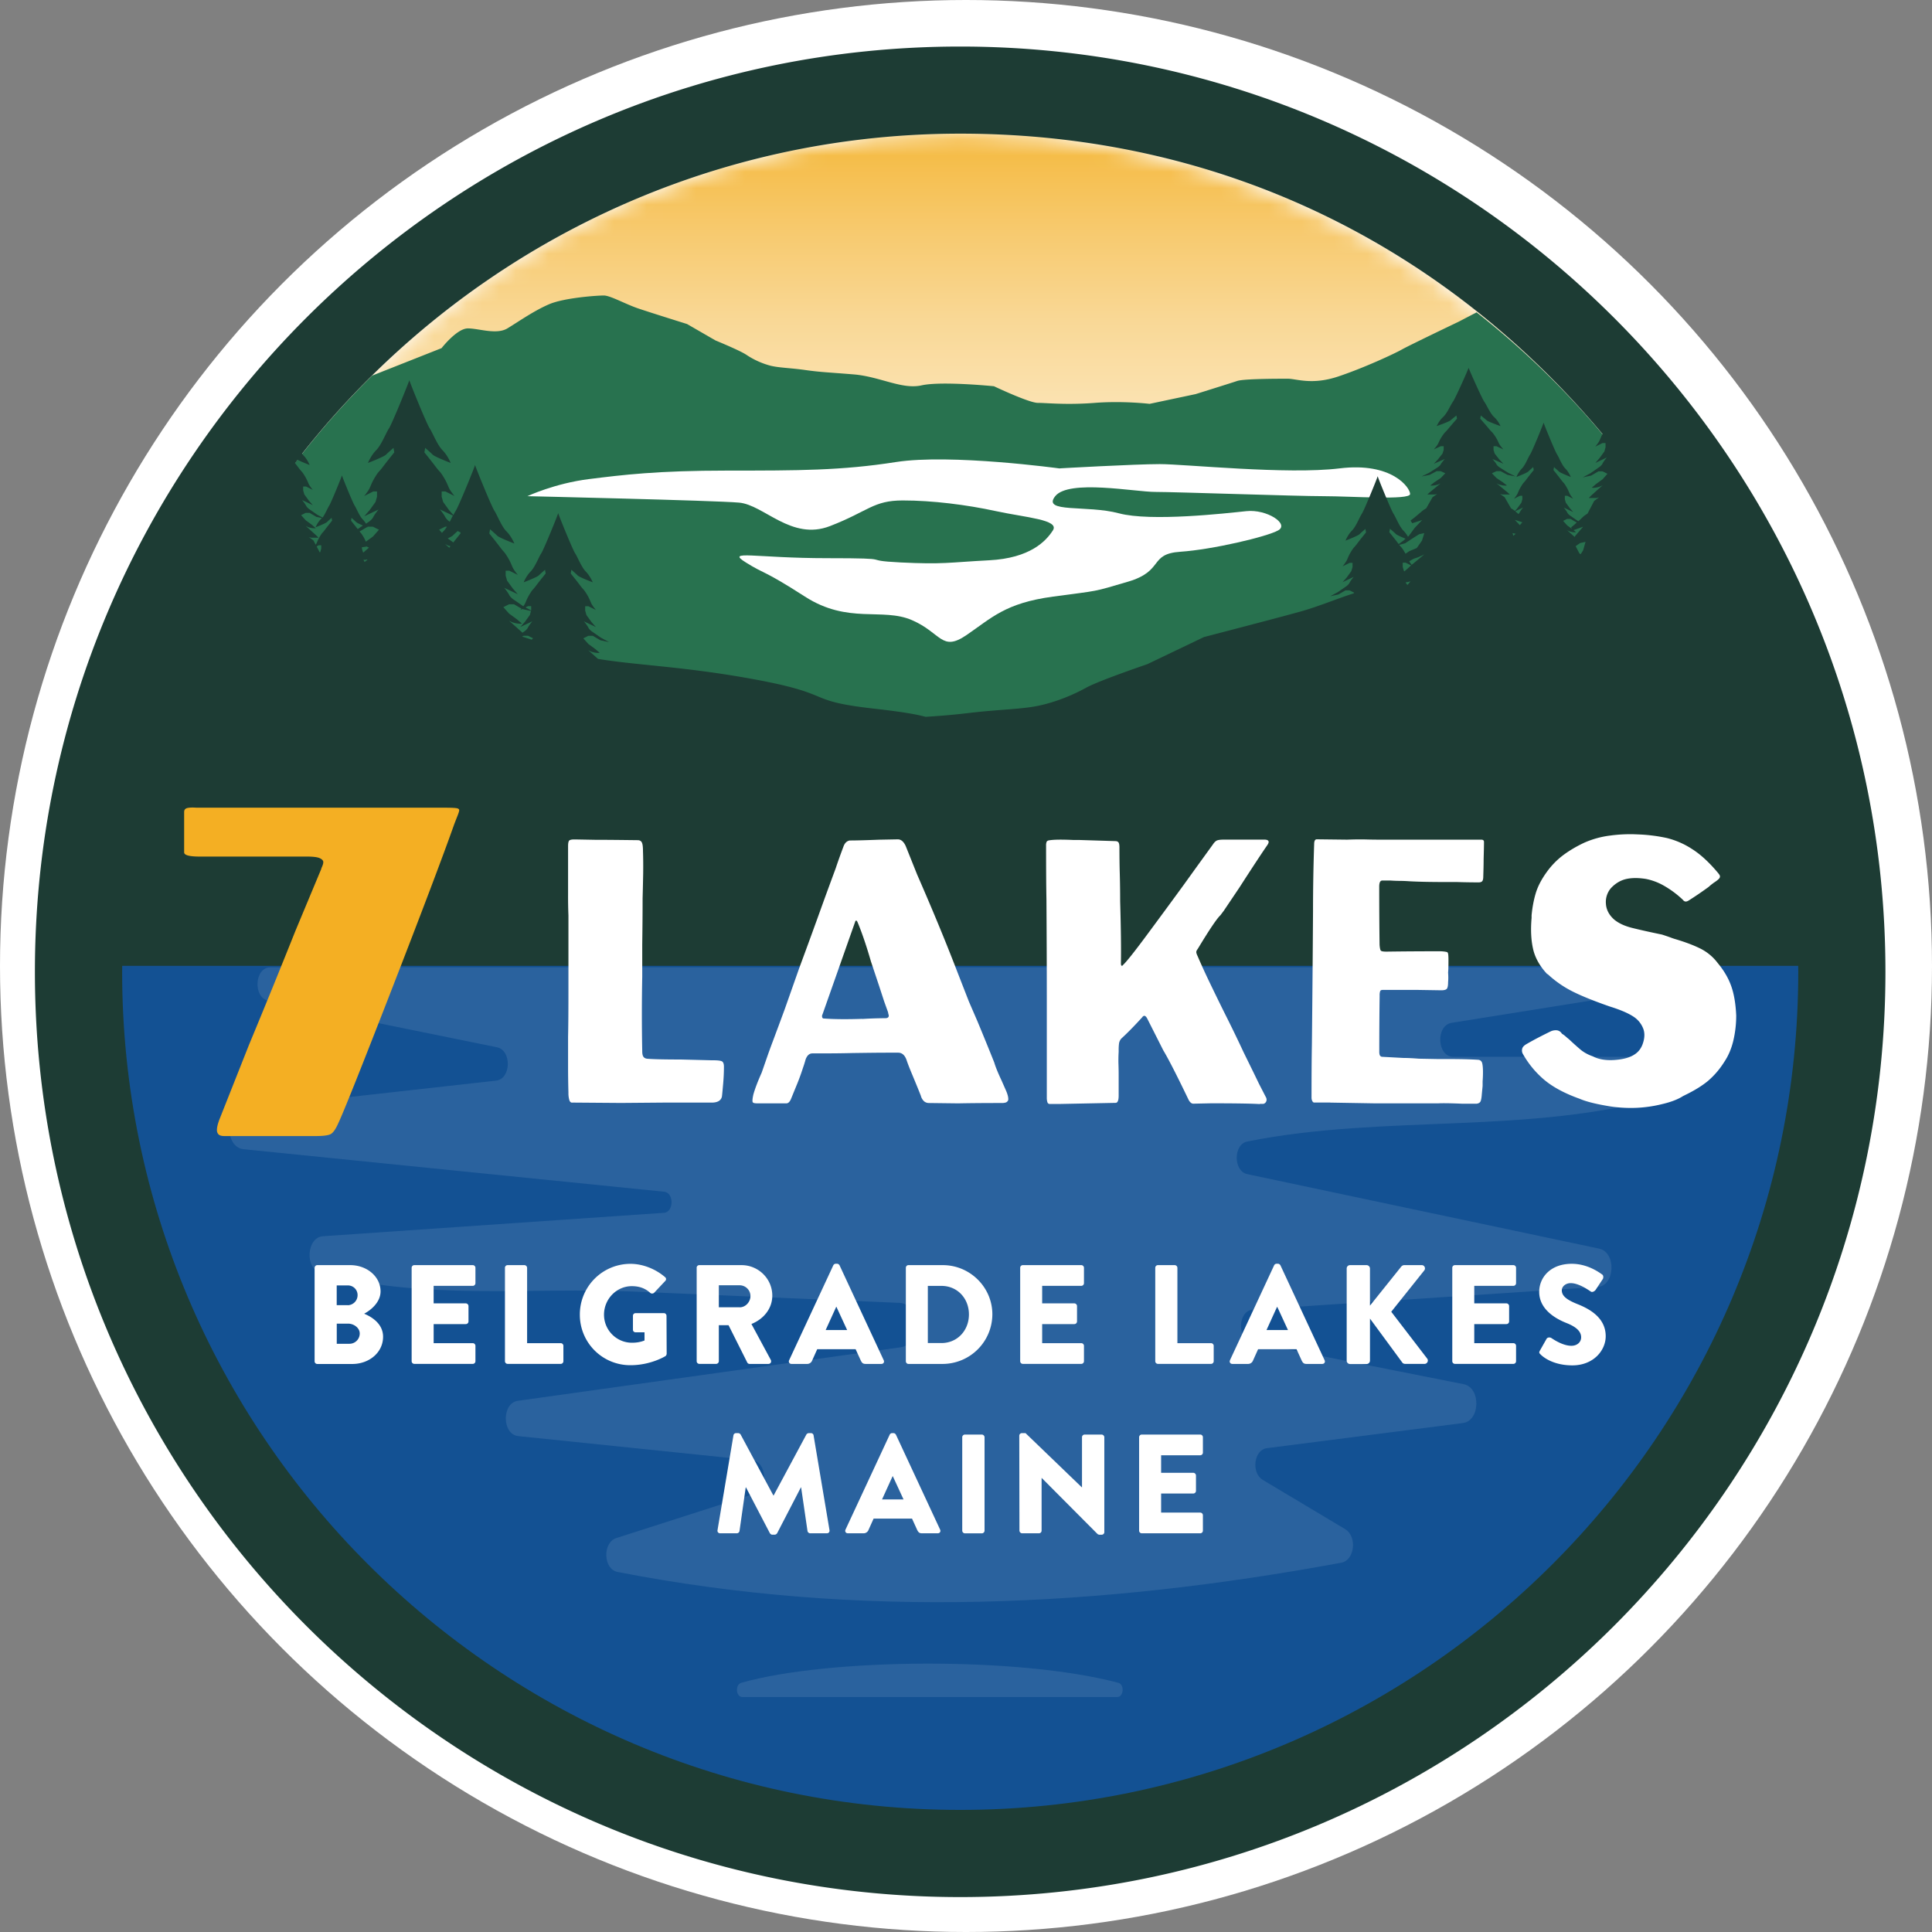
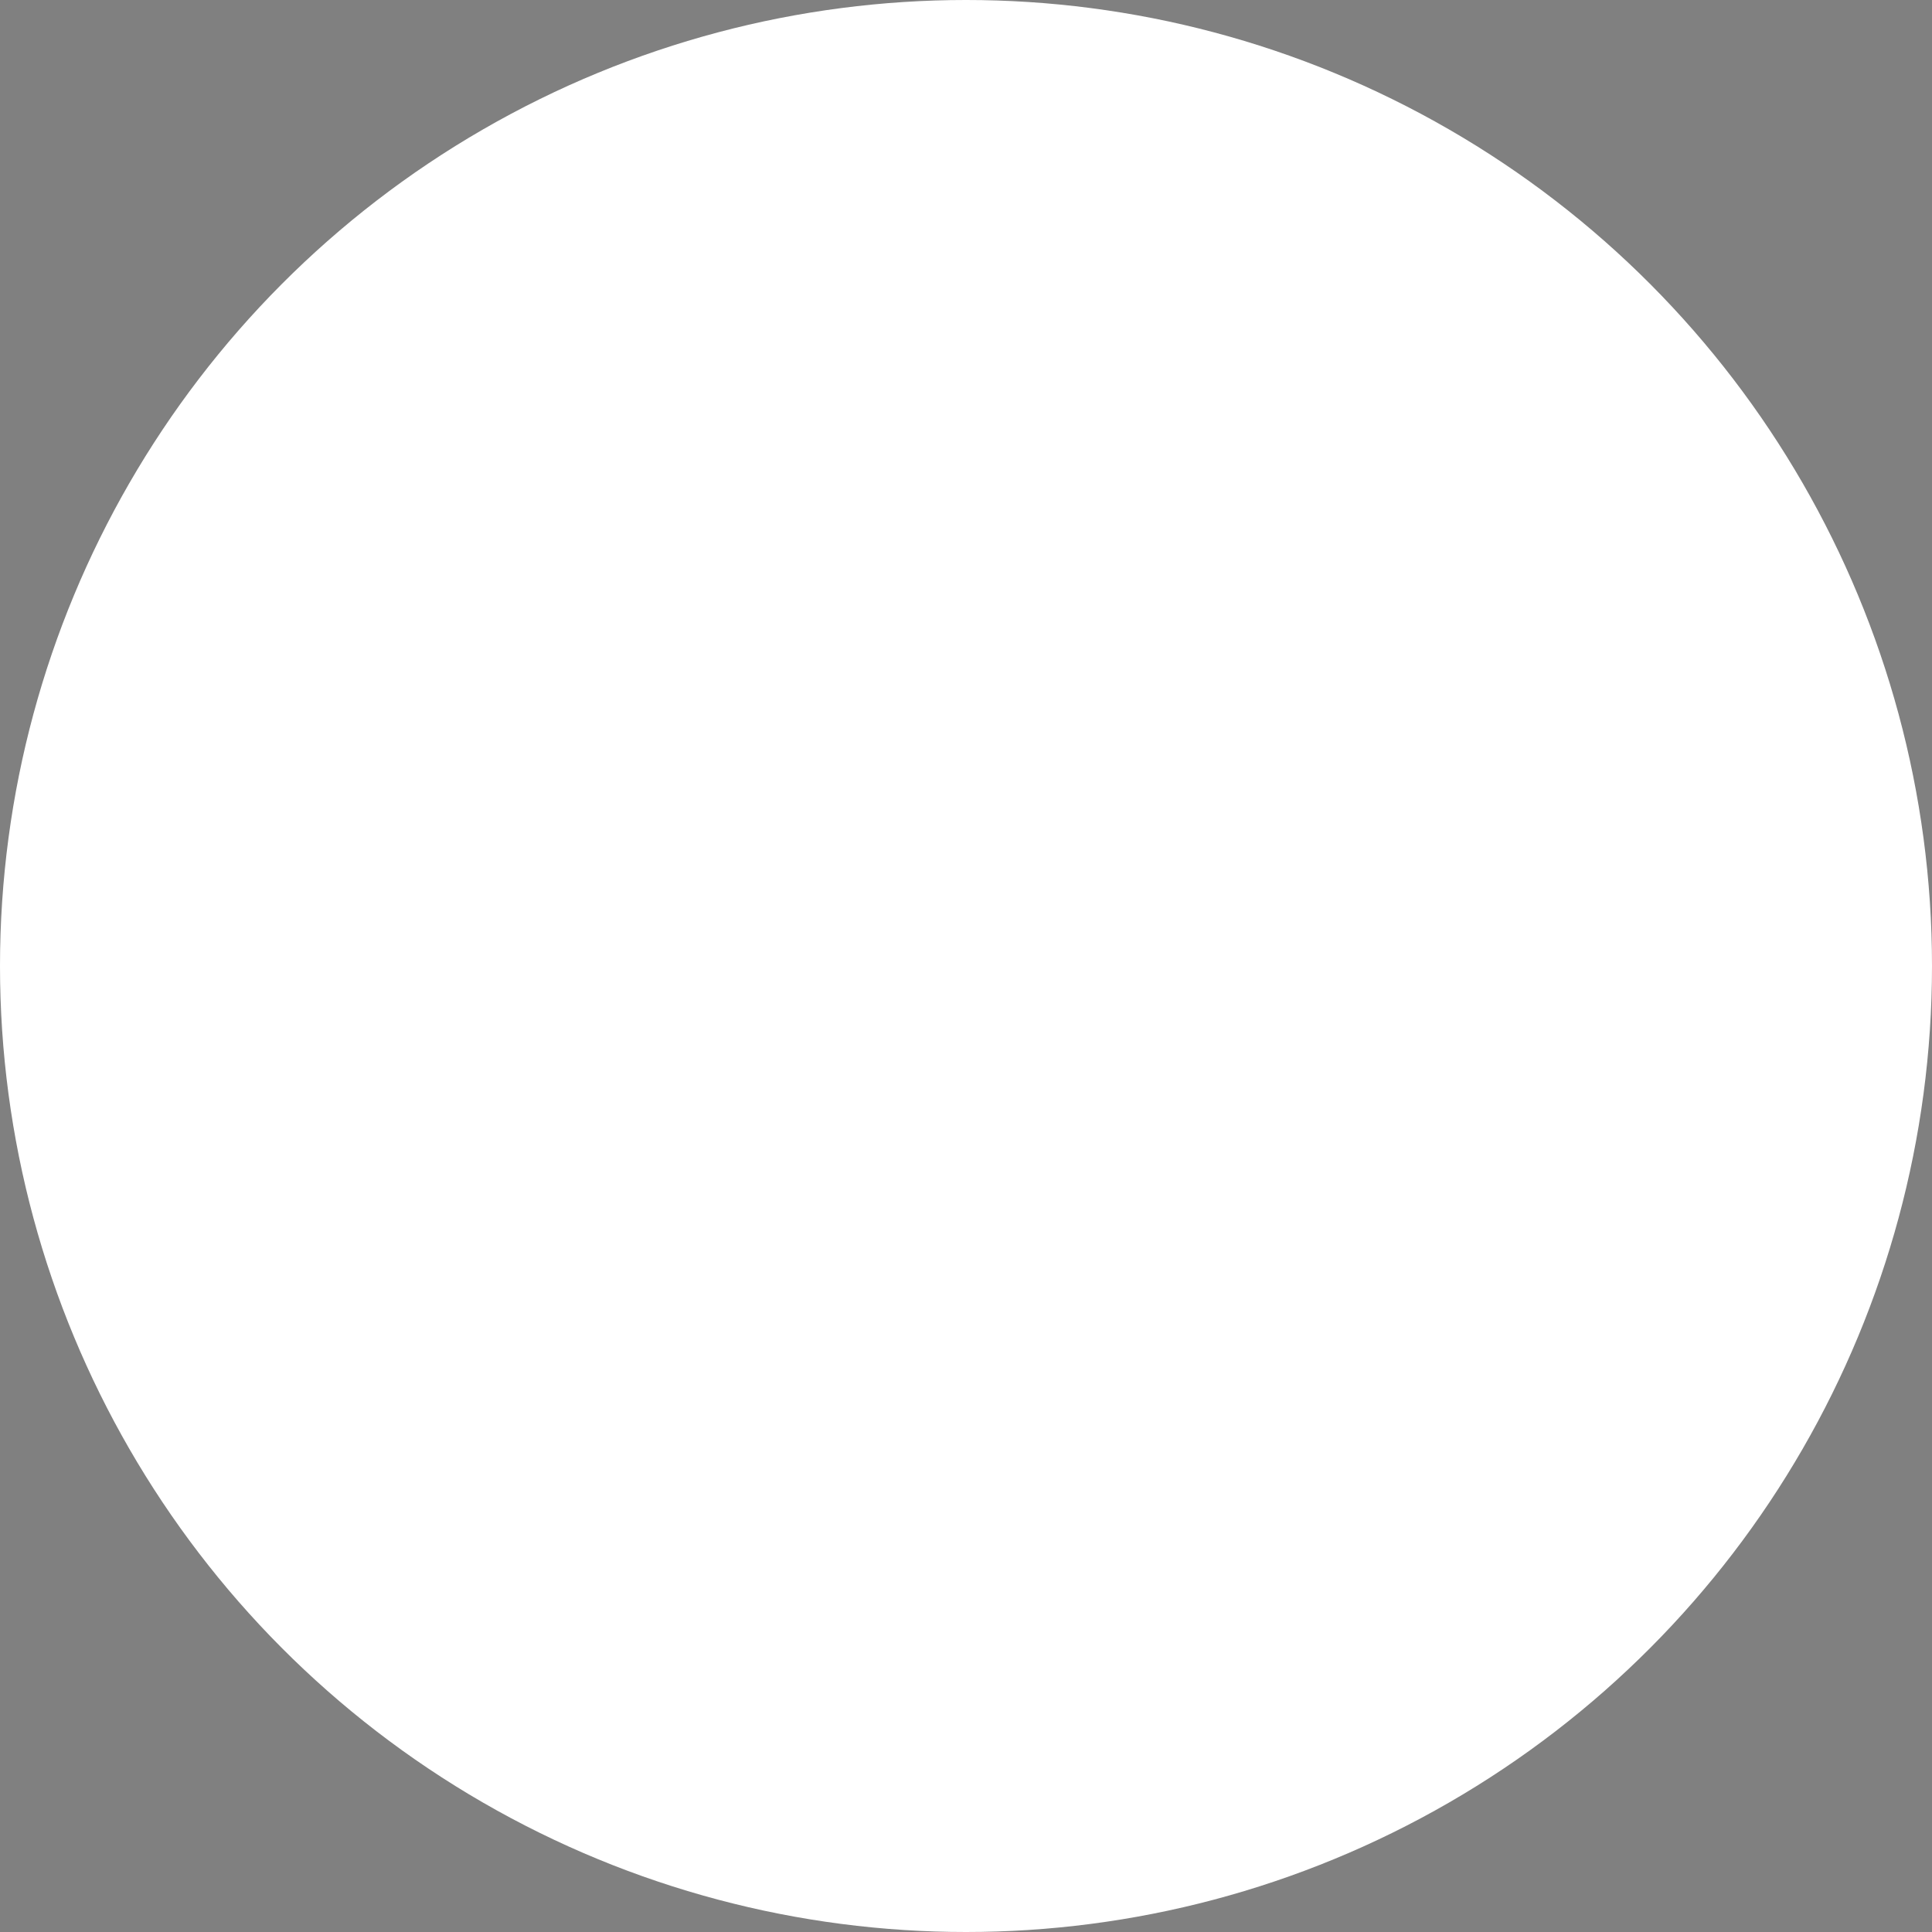
<svg xmlns="http://www.w3.org/2000/svg" width="118" height="118" viewBox="0 0 118 118" fill="none">
  <rect x="0" y="0" width="118" height="118" fill="#808080" stroke="none" />
  <circle cx="59" cy="59" r="59" fill="#fff" />
  <g clip-path="url(#5opky4uhqa)">
    <mask id="msfuve70jb" style="mask-type:luminance" maskUnits="userSpaceOnUse" x="7" y="8" width="103" height="52">
      <path d="M58.644 8.184c28.225 0 51.188 22.962 51.188 51.184 0 .122-.004.245-.004.367H7.463l-.003-.367C7.457 31.146 30.42 8.184 58.644 8.184z" fill="#fff" />
    </mask>
    <g mask="url(#msfuve70jb)">
-       <path d="M112.494 59.355c0-29.74-24.109-53.85-53.85-53.85-29.74 0-53.85 24.11-53.85 53.85 0 4.597.578 9.061 1.661 13.322H110.83a54 54 0 0 0 1.661-13.322" fill="url(#mpycglgrnc)" />
-     </g>
+       </g>
    <path d="m90.19 19.075-1.095.571s-3.08 1.473-3.482 1.705c-.401.23-2.276 1.108-3.883 1.645-1.608.537-2.543.135-3.08.135-.537 0-2.678 0-3.08.135-.402.135-2.543.804-2.543.804l-2.813.596s-1.608-.194-3.347-.06c-1.74.136-2.945 0-3.482 0-.537 0-2.678-1.016-2.678-1.016s-3.215-.324-4.42-.054c-1.206.27-2.543-.537-4.15-.669-1.608-.131-2.01-.134-2.946-.266-.935-.132-1.607-.135-2.14-.267a4.942 4.942 0 0 1-1.473-.669c-.402-.267-1.875-.87-1.875-.87l-1.739-1.004s-2.141-.669-2.945-.939c-.804-.267-1.74-.804-2.141-.804-.402 0-2.411.135-3.347.537-.935.402-1.874 1.07-2.543 1.473-.669.401-1.74 0-2.411 0-.672 0-1.608 1.205-1.608 1.205l-4.238 1.677C13.394 32.148 7.567 44.907 7.47 59.004h102.362c-.113-16.185-7.774-30.608-19.635-39.916l-.006-.013z" fill="#28724F" />
    <path d="M64.729 28.613s-6.672-.914-10.006-.393c-3.334.522-5.974.522-10.282.522s-6.392.26-8.477.52c-2.084.261-3.752 1.043-3.752 1.043s11.394.26 12.923.393c1.529.131 3.196 2.348 5.557 1.434 2.36-.913 2.64-1.566 4.446-1.566 1.805 0 3.89.26 5.698.653 1.805.392 3.89.52 3.472 1.174-.418.653-1.388 1.698-3.89 1.827-2.502.132-2.778.26-5.419.132-2.64-.132 0-.26-4.445-.26-4.446 0-6.254-.522-5.002.26 1.25.782.974.392 3.614 2.088 2.64 1.698 4.725.653 6.53 1.435 1.806.781 1.806 1.959 3.335.913 1.529-1.042 2.364-1.956 5.28-2.348 2.917-.393 2.364-.26 4.587-.914 2.223-.653 1.25-1.698 3.196-1.827 1.947-.132 5.28-.914 5.975-1.306.694-.392-.694-1.306-1.947-1.174-1.25.132-5.836.653-7.783.132-1.946-.522-4.725 0-3.89-1.046.835-1.042 4.864-.26 6.113-.26 1.25 0 8.615.26 10.282.26 1.667 0 5.28.26 5.28-.132s-1.11-1.959-4.307-1.566c-3.196.392-9.45-.261-10.979-.261s-6.112.26-6.112.26" fill="#fff" />
    <path d="M58.644 2.843c-31.16 0-56.512 25.352-56.512 56.512s25.352 56.512 56.512 56.512 56.512-25.352 56.512-56.512S89.804 2.843 58.644 2.843zM19.965 31.891c.088-.088.289-.261.289-.261l.028.173s-.26.317-.433.55c-.173.231-.145.143-.289.376-.144.232-.173.345-.232.461a.521.521 0 0 1-.047.079l-.132-.255-.277-.207.139.035h.448l-.053-.05-.085-.085-.342-.311-.31-.276.137.069s.277.103.48.069l-.24-.207-.378-.277-.276-.31.276-.139h.242l.411.242.333.072c-.022.029-.04.054-.063.076-.2.2-.317.49-.317.49s.606-.233.694-.318l-.003.004zm-.345 1.416v.2l-.057.201-.025.035-.01-.006-.19-.365.134-.069h.144l.004.004zm2.819-1.128.016-.009h.323l.367.185-.367.415-.433.314c-.038-.088-.082-.192-.182-.355-.113-.182-.123-.17-.204-.267l.455-.267c.022.01.037.013.037.013l-.012-.029zm-.075 1.416-.173.154-.028-.04-.057-.202v-.087c.1-.004.204-.022.289-.041l.138.069-.166.147h-.003zm.081.594-.175.132s-.016-.022-.02-.035c-.015-.028-.034-.063-.056-.094h.126l.09-.022.038.019h-.003zm-.587-1.88-.012.005c-.173-.226-.405-.511-.405-.511l.028-.173s.2.173.289.26c.047.048.238.132.408.205l-.308.213zm5.488.574c.145-.066.26-.13.305-.17.075-.075.207-.194.307-.282l.104.06.053.012.013.078s-.22.27-.44.55l-.342-.248zm.166.48-.037.047-.035.044-.254-.226.185.091s.057.022.138.044h.003zm-.043-1.497a.93.93 0 0 1-.28-.293c-.09-.185-.32-.458-.32-.458l.791.374c-.06.116-.122.248-.191.377zm-.28.304h.107c-.07.107-.138.207-.214.28-.031.03-.06.065-.088.097l-.172-.195.367-.185v.003zm4.716 5.023.019.013.508.11-.069.245-.307.423-.27.308.728-.345s-.192.229-.27.383c-.075.154-.27.27-.27.27l-.063.044-.43-.386-.393-.349.176.088s.349.132.613.088l-.305-.26-.48-.35-.349-.392.349-.175h.304l.455.266-.069.085.116-.06.007-.006zm.191-.094.154-.078h.192v.263l-.346-.185zm.462 1.88-.082.092c-.179-.06-.373-.123-.587-.189l.091-.053h.27l.308.154v-.003zM86.1 32.997l.113-.076.461-.292.317-.066-.14.453-.318.455-.461.194-.227.154a6.525 6.525 0 0 0-.097-.166c-.157-.251-.147-.201-.289-.374l.364-.097.267-.179.016.006s0-.006-.006-.012zm-.17 1.77-.16.132-.025-.031-.072-.251v-.242l.04-.01h.139l.333.167-.258.235h.003zm.214.745-.176.213a.512.512 0 0 1-.113-.144s-.003-.007-.006-.01l.15-.028.142-.032h.003zm-.076-1.231h.007s.248-.163.389-.195c.141-.031.53-.226.53-.226l-.772.64a2.077 2.077 0 0 1-.154-.22zm-.348-1.266-.292.214-.035-.044c-.213-.286-.537-.678-.537-.678l.038-.214s.251.214.358.32c.066.067.368.195.594.29l-.126.112zm7.259-1.114-.154.173-.305-.324.459.148v.003zm-.434-.675.48-.23s-.15.183-.21.302a.432.432 0 0 1-.072.098c-.075-.066-.15-.126-.188-.164l-.01-.01v.004zm.029 1.375-.029.025-.113.1-.053-.166.195.041zm3.642.126-.044.066-.186-.167-.273-.242.12.06s.241.091.423.06l-.147-.126.584-.207-.477.553v.003zm.624.367-.147.515-.154.242a1.455 1.455 0 0 0-.072-.047l-.233-.446.277-.192.332-.072h-.003zm-.662-1.067-.22.185.053.09-.298-.216-.242-.273.242-.12h.21l.361.211.022.006-.131.12.003-.003zm-78.015-3.953c.213.122.75.326.75.326s-.138-.342-.377-.584a1.013 1.013 0 0 1-.087-.103c9.38-11.896 23.91-19.55 40.202-19.55 16.29 0 29.829 7.136 39.225 18.344-.094.18-.132.292-.185.405-.072.148-.257.368-.257.368l.442-.22h.185v.257l-.072.258-.295.405-.257.295.7-.333s-.185.22-.258.367c-.072.148-.257.258-.257.258l-.477.333-.477.257.514-.11.443-.257h.258l.295.147-.295.333-.405.295-.258.22c.22.038.515-.072.515-.072l.148-.072-.333.295-.367.332-.092.091-.056.057h.477l.148-.038-.295.22-.405.772s-.186.11-.296.22c-.05.05-.157.15-.257.242l-.082-.044-.392-.273s-.15-.091-.21-.21c-.06-.12-.21-.302-.21-.302l.574.273-.21-.241-.242-.333-.06-.21v-.211h.15l.362.182s-.151-.182-.21-.301c-.06-.12-.092-.242-.242-.484-.151-.242-.12-.15-.302-.392-.182-.242-.452-.575-.452-.575l.032-.182s.21.182.301.27c.091.091.725.333.725.333s-.12-.302-.333-.512c-.21-.21-.392-.694-.511-.876-.12-.182-.785-1.811-.817-1.93-.031.119-.694 1.751-.816 1.93-.122.18-.301.666-.512.876-.21.21-.332.512-.332.512s.634-.242.725-.333c.09-.09.301-.27.301-.27l.032.182s-.274.333-.453.575c-.182.241-.15.15-.3.392-.152.242-.183.361-.243.484-.06.119-.21.301-.21.301l.361-.182h.15v.21l-.059.21-.242.334-.15.172c-.107-.085-.242-.16-.242-.16l-.39-.681-.282-.195.141.031h.462l-.054-.047-.088-.081-.354-.292-.32-.26.14.065s.283.098.497.066l-.248-.195-.39-.26-.282-.292.282-.129h.249l.423.226.496.098-.461-.227-.462-.292s-.175-.097-.248-.226c-.069-.128-.248-.323-.248-.323l.672.292-.248-.26-.282-.358-.073-.226v-.227h.176l.427.195s-.179-.195-.248-.323c-.072-.129-.106-.26-.282-.518-.18-.26-.142-.164-.355-.421-.214-.26-.53-.615-.53-.615l.034-.195s.248.195.355.292c.106.097.85.355.85.355s-.14-.324-.389-.55c-.248-.226-.461-.744-.603-.938-.141-.195-.92-1.944-.957-2.073-.035.13-.813 1.878-.958 2.073-.141.194-.355.712-.603.938-.248.226-.389.55-.389.55s.744-.26.85-.355c.108-.097.356-.292.356-.292l.034.195s-.317.357-.53.615c-.214.26-.176.163-.355.42-.176.261-.214.39-.283.519-.069.128-.248.323-.248.323l.427-.195h.176v.227l-.072.226-.283.357-.248.261.672-.292s-.176.195-.248.323c-.072.13-.248.226-.248.226l-.461.293-.462.226.496-.098.424-.226h.248l.282.129-.282.292-.39.26-.247.195c.213.031.496-.066.496-.066l.141-.066-.32.26-.355.293-.088.081-.053.047h.461l.141-.03-.282.194-.39.681s-.175.097-.282.195c-.107.097-.462.389-.462.389l-.213.163.107.163.603-.194-.462.486-.355.487-.05.044a1.773 1.773 0 0 0-.276-.37c-.251-.252-.465-.823-.61-1.037-.14-.213-.929-2.144-.963-2.288-.035.141-.823 2.075-.964 2.288-.144.214-.358.785-.61 1.037-.25.25-.391.609-.391.609s.75-.286.857-.393c.106-.106.358-.32.358-.32l.037.214s-.323.392-.537.678c-.213.285-.179.179-.358.464-.178.286-.213.43-.285.572a2.684 2.684 0 0 1-.251.358l.43-.214h.179v.251l-.073.251-.285.393-.251.286.678-.324s-.18.214-.251.358c-.073.141-.252.251-.252.251l-.464.32-.465.252.5-.107.43-.251h.25l.286.141-.04.044c-.924.289-2.164.81-3.278 1.118-1.598.442-5.859 1.547-5.859 1.547l-3.463 1.658s-2.929.995-3.73 1.435c-.8.443-1.864.885-2.929 1.105-1.064.22-2.398.22-4.26.443-1.002.119-1.698.172-2.621.232-.553-.148-1.332-.295-3.093-.493-4.578-.515-2.122-.888-7.968-1.905-3.909-.682-6.587-.754-8.948-1.14l-.242-.217-.345-.307.154.075s.307.116.537.075l-.27-.229-.421-.308-.308-.345.308-.154h.27l.461.27.537.116-.499-.27-.499-.345s-.192-.116-.27-.27c-.078-.154-.27-.383-.27-.383l.728.345-.27-.307-.307-.424-.076-.27v-.27h.192l.461.229s-.191-.23-.27-.383c-.075-.154-.116-.308-.307-.615-.192-.308-.154-.192-.383-.5-.23-.307-.575-.728-.575-.728l.038-.23s.27.23.383.346c.116.116.923.42.923.42s-.154-.382-.42-.652c-.27-.27-.5-.882-.654-1.115-.154-.229-.998-2.304-1.036-2.458-.038.154-.882 2.226-1.036 2.458-.154.23-.383.845-.653 1.115s-.42.653-.42.653.806-.308.922-.42c.116-.117.383-.346.383-.346l.038.229s-.345.42-.575.728c-.229.308-.191.192-.383.5-.191.307-.229.461-.307.615-.025.047-.06.104-.098.157l-.558-.386s-.22-.132-.305-.305a2.99 2.99 0 0 0-.304-.436l.828.392-.304-.348-.349-.48-.088-.305v-.305h.22l.524.26s-.22-.26-.304-.435c-.088-.176-.132-.349-.349-.698-.22-.348-.175-.22-.436-.568-.26-.348-.653-.829-.653-.829l.044-.26s.305.26.436.392c.132.132 1.049.48 1.049.48s-.176-.436-.48-.74c-.305-.305-.569-1.005-.741-1.266-.176-.26-1.134-2.618-1.178-2.79-.044.175-1.004 2.53-1.177 2.79a2.45 2.45 0 0 0-.147.27l-.258-.295-.367-.505-.091-.32v-.324h.229l.552.277s-.229-.277-.32-.459c-.09-.185-.138-.367-.367-.735-.23-.367-.185-.229-.462-.596-.276-.367-.687-.873-.687-.873l.047-.276s.323.276.458.414c.138.139 1.102.506 1.102.506s-.185-.459-.505-.782-.597-1.058-.782-1.334c-.185-.277-1.196-2.757-1.24-2.942-.047.185-1.058 2.665-1.24 2.942-.185.276-.462 1.01-.782 1.334-.323.323-.505.782-.505.782s.963-.367 1.102-.506c.138-.138.458-.414.458-.414l.047.276s-.414.506-.688.873c-.276.367-.229.23-.461.596-.23.368-.276.553-.367.735-.091.185-.32.459-.32.459l.552-.277h.23v.324l-.092.32-.367.505-.32.368.872-.415s-.229.277-.32.459c-.091.185-.323.323-.323.323l-.123.085a1.47 1.47 0 0 0-.2-.264c-.202-.2-.378-.666-.49-.838-.117-.173-.75-1.733-.78-1.85-.027.117-.665 1.677-.778 1.85-.097.147-.238.499-.402.728l-.323-.172-.446-.311s-.172-.104-.241-.242c-.07-.138-.242-.345-.242-.345l.653.31-.242-.276-.276-.38-.07-.242v-.241h.173l.415.207s-.173-.207-.242-.345c-.069-.139-.104-.277-.276-.55-.173-.276-.138-.172-.343-.446-.069-.09-.147-.194-.222-.288.053-.07.106-.142.16-.21l-.02-.007z" fill="#1D3C34" />
    <path d="M58.644 110.543c28.225 0 51.188-22.963 51.188-51.184 0-.123-.004-.245-.004-.368H7.463c0 .123-.003.245-.003.368 0 28.224 22.963 51.184 51.184 51.184z" fill="#135193" />
-     <path d="M19.218 77.433c0-.088.07-.163.163-.163h2.01c1.017 0 1.852.697 1.852 1.604 0 .663-.593 1.146-1.002 1.363.459.188 1.156.612 1.156 1.406 0 .967-.854 1.664-1.88 1.664h-2.139a.164.164 0 0 1-.163-.163v-5.708l.003-.003zm2.019 2.286a.615.615 0 0 0 .603-.622.586.586 0 0 0-.603-.587h-.672v1.206h.672v.003zm.113 2.354a.626.626 0 0 0 .621-.628c0-.351-.37-.602-.706-.602h-.697v1.233h.785l-.003-.003zM25.142 77.433c0-.088.07-.163.163-.163h3.57c.094 0 .163.078.163.163v.939c0 .085-.069.163-.163.163h-2.39v1.07h1.966a.17.17 0 0 1 .163.164v.939a.164.164 0 0 1-.163.163h-1.965v1.165h2.389c.094 0 .163.078.163.163v.939c0 .087-.069.163-.163.163h-3.57a.164.164 0 0 1-.163-.163V77.43v.003zM30.84 77.433c0-.088.07-.163.164-.163h1.027a.17.17 0 0 1 .163.163v4.603h2.053c.094 0 .163.078.163.163v.939c0 .087-.069.163-.163.163h-3.243a.164.164 0 0 1-.163-.163V77.43v.003zM38.514 77.191c.725 0 1.516.302 2.103.81a.15.15 0 0 1 .016.233l-.681.725a.185.185 0 0 1-.233.01c-.326-.302-.706-.415-1.13-.415-.939 0-1.698.794-1.698 1.742s.766 1.714 1.708 1.714c.25 0 .508-.034.766-.138v-.499h-.544c-.094 0-.163-.069-.163-.154v-.854c0-.094.07-.163.163-.163h1.733c.085 0 .154.079.154.163l.01 2.32a.21.21 0 0 1-.07.139s-.888.558-2.137.558a3.076 3.076 0 0 1-3.096-3.086 3.09 3.09 0 0 1 3.096-3.105h.003zM42.548 77.433c0-.088.069-.163.163-.163h2.578c1.036 0 1.88.835 1.88 1.862 0 .794-.527 1.431-1.274 1.733l1.18 2.188c.06.113 0 .251-.148.251h-1.145a.162.162 0 0 1-.138-.079l-1.146-2.285h-.594v2.198a.168.168 0 0 1-.163.163h-1.027a.164.164 0 0 1-.163-.163V77.43l-.003.003zm2.63 2.414c.356 0 .657-.326.657-.69a.66.66 0 0 0-.656-.656h-1.275v1.343h1.275v.003zM48.196 83.081l2.7-5.802a.169.169 0 0 1 .148-.094h.085c.06 0 .119.044.147.094l2.7 5.802c.05.113-.016.223-.148.223h-.957c-.154 0-.223-.05-.301-.217l-.311-.681h-2.346l-.31.69a.322.322 0 0 1-.311.208h-.948c-.129 0-.198-.113-.148-.223zm3.545-1.846-.657-1.422h-.009l-.647 1.422h1.313zM55.326 77.433c0-.088.07-.163.154-.163h2.104c1.663 0 3.026 1.353 3.026 3.007a3.042 3.042 0 0 1-3.026 3.027H55.48c-.085 0-.154-.079-.154-.163v-5.708zm2.173 4.596c.973 0 1.68-.766 1.68-1.748 0-.983-.707-1.743-1.68-1.743h-.83v3.491h.83zM62.309 77.433c0-.088.069-.163.163-.163h3.57c.094 0 .163.078.163.163v.939c0 .085-.07.163-.163.163h-2.39v1.07h1.966a.17.17 0 0 1 .163.164v.939a.164.164 0 0 1-.163.163h-1.966v1.165h2.39c.094 0 .163.078.163.163v.939c0 .087-.07.163-.163.163h-3.57a.164.164 0 0 1-.163-.163V77.43v.003zM70.56 77.433c0-.088.068-.163.162-.163h1.027a.17.17 0 0 1 .163.163v4.603h2.053c.095 0 .164.078.164.163v.939c0 .087-.07.163-.163.163h-3.244a.164.164 0 0 1-.163-.163V77.43v.003zM75.12 83.081l2.7-5.802a.169.169 0 0 1 .148-.094h.088c.06 0 .12.044.148.094l2.7 5.802c.05.113-.019.223-.148.223H79.8c-.154 0-.223-.05-.302-.217l-.31-.681H76.84l-.31.69a.322.322 0 0 1-.311.208h-.948c-.13 0-.198-.113-.148-.223h-.003zm3.545-1.846-.656-1.422H78l-.646 1.422h1.312zM82.251 77.477c0-.113.085-.207.207-.207h1.008a.21.21 0 0 1 .207.207v2.267l1.915-2.39a.253.253 0 0 1 .164-.084h1.086c.163 0 .251.188.154.32l-2.019 2.527 2.198 2.864c.094.128 0 .32-.164.32h-1.19c-.06 0-.138-.035-.153-.06l-1.99-2.706v2.568a.21.21 0 0 1-.208.207h-1.008a.205.205 0 0 1-.207-.207v-5.626zM88.7 77.433c0-.088.069-.163.163-.163h3.57c.094 0 .163.078.163.163v.939c0 .085-.07.163-.163.163h-2.39v1.07h1.966a.17.17 0 0 1 .163.164v.939a.164.164 0 0 1-.163.163h-1.966v1.165h2.39c.094 0 .163.078.163.163v.939c0 .087-.07.163-.163.163h-3.57a.164.164 0 0 1-.163-.163V77.43v.003zM94.053 82.488l.405-.716c.069-.113.232-.094.292-.05.034.015.656.474 1.224.474.346 0 .597-.217.597-.518 0-.361-.302-.638-.889-.87-.74-.292-1.673-.87-1.673-1.906 0-.854.662-1.714 1.99-1.714.898 0 1.586.459 1.846.647.104.06.085.217.054.276l-.44.663c-.06.094-.216.172-.292.113-.078-.044-.706-.518-1.234-.518-.31 0-.543.207-.543.44 0 .32.258.561.939.834.672.267 1.742.794 1.742 1.966 0 .888-.766 1.783-2.034 1.783-1.12 0-1.743-.465-1.94-.663-.088-.084-.113-.119-.044-.241zM44.796 87.668a.163.163 0 0 1 .154-.138h.138c.044 0 .12.034.147.085l2 3.723h.016l2-3.723c.025-.05.104-.085.148-.085h.138c.069 0 .147.06.154.138l.973 5.792c.015.114-.06.189-.163.189h-1.018c-.078 0-.154-.07-.163-.138l-.39-2.666h-.015l-1.447 2.794a.195.195 0 0 1-.148.095h-.154c-.05 0-.119-.044-.147-.095l-1.457-2.794h-.016l-.38 2.666a.17.17 0 0 1-.163.138h-1.017c-.104 0-.182-.079-.163-.189l.973-5.792zM51.64 93.426l2.7-5.802a.169.169 0 0 1 .148-.094h.084c.06 0 .12.044.148.094l2.7 5.802c.05.113-.016.223-.148.223h-.957c-.154 0-.223-.05-.302-.217l-.31-.681h-2.346l-.31.69a.322.322 0 0 1-.311.208h-.948c-.13 0-.198-.113-.148-.223zm3.545-1.846-.657-1.422h-.009l-.647 1.422h1.313zM58.77 87.781c0-.088.078-.163.163-.163h1.036a.17.17 0 0 1 .164.163v5.708a.168.168 0 0 1-.164.163h-1.036a.17.17 0 0 1-.163-.163V87.78zM62.255 87.684c0-.088.078-.154.163-.154h.217l3.44 3.312h.01v-3.061c0-.088.07-.163.163-.163h1.036a.17.17 0 0 1 .164.163v5.802c0 .085-.079.154-.163.154h-.139a.251.251 0 0 1-.113-.044l-3.406-3.422h-.01v3.215a.162.162 0 0 1-.163.163h-1.026a.17.17 0 0 1-.164-.163l-.01-5.802zM69.573 87.781c0-.088.07-.163.164-.163h3.57c.093 0 .162.078.162.163v.939a.164.164 0 0 1-.163.163h-2.389v1.07h1.965a.17.17 0 0 1 .164.164v.938a.164.164 0 0 1-.164.164h-1.965v1.165h2.39c.093 0 .162.078.162.163v.939a.162.162 0 0 1-.163.163h-3.57a.164.164 0 0 1-.163-.163v-5.708.003z" fill="#fff" />
+     <path d="M19.218 77.433c0-.088.07-.163.163-.163h2.01c1.017 0 1.852.697 1.852 1.604 0 .663-.593 1.146-1.002 1.363.459.188 1.156.612 1.156 1.406 0 .967-.854 1.664-1.88 1.664h-2.139a.164.164 0 0 1-.163-.163v-5.708l.003-.003zm2.019 2.286a.615.615 0 0 0 .603-.622.586.586 0 0 0-.603-.587h-.672v1.206h.672v.003zm.113 2.354a.626.626 0 0 0 .621-.628c0-.351-.37-.602-.706-.602h-.697v1.233h.785l-.003-.003zM25.142 77.433c0-.088.07-.163.163-.163h3.57c.094 0 .163.078.163.163v.939c0 .085-.069.163-.163.163h-2.39v1.07h1.966a.17.17 0 0 1 .163.164v.939a.164.164 0 0 1-.163.163v1.165h2.389c.094 0 .163.078.163.163v.939c0 .087-.069.163-.163.163h-3.57a.164.164 0 0 1-.163-.163V77.43v.003zM30.84 77.433c0-.088.07-.163.164-.163h1.027a.17.17 0 0 1 .163.163v4.603h2.053c.094 0 .163.078.163.163v.939c0 .087-.069.163-.163.163h-3.243a.164.164 0 0 1-.163-.163V77.43v.003zM38.514 77.191c.725 0 1.516.302 2.103.81a.15.15 0 0 1 .016.233l-.681.725a.185.185 0 0 1-.233.01c-.326-.302-.706-.415-1.13-.415-.939 0-1.698.794-1.698 1.742s.766 1.714 1.708 1.714c.25 0 .508-.034.766-.138v-.499h-.544c-.094 0-.163-.069-.163-.154v-.854c0-.094.07-.163.163-.163h1.733c.085 0 .154.079.154.163l.01 2.32a.21.21 0 0 1-.07.139s-.888.558-2.137.558a3.076 3.076 0 0 1-3.096-3.086 3.09 3.09 0 0 1 3.096-3.105h.003zM42.548 77.433c0-.088.069-.163.163-.163h2.578c1.036 0 1.88.835 1.88 1.862 0 .794-.527 1.431-1.274 1.733l1.18 2.188c.06.113 0 .251-.148.251h-1.145a.162.162 0 0 1-.138-.079l-1.146-2.285h-.594v2.198a.168.168 0 0 1-.163.163h-1.027a.164.164 0 0 1-.163-.163V77.43l-.003.003zm2.63 2.414c.356 0 .657-.326.657-.69a.66.66 0 0 0-.656-.656h-1.275v1.343h1.275v.003zM48.196 83.081l2.7-5.802a.169.169 0 0 1 .148-.094h.085c.06 0 .119.044.147.094l2.7 5.802c.05.113-.016.223-.148.223h-.957c-.154 0-.223-.05-.301-.217l-.311-.681h-2.346l-.31.69a.322.322 0 0 1-.311.208h-.948c-.129 0-.198-.113-.148-.223zm3.545-1.846-.657-1.422h-.009l-.647 1.422h1.313zM55.326 77.433c0-.088.07-.163.154-.163h2.104c1.663 0 3.026 1.353 3.026 3.007a3.042 3.042 0 0 1-3.026 3.027H55.48c-.085 0-.154-.079-.154-.163v-5.708zm2.173 4.596c.973 0 1.68-.766 1.68-1.748 0-.983-.707-1.743-1.68-1.743h-.83v3.491h.83zM62.309 77.433c0-.088.069-.163.163-.163h3.57c.094 0 .163.078.163.163v.939c0 .085-.07.163-.163.163h-2.39v1.07h1.966a.17.17 0 0 1 .163.164v.939a.164.164 0 0 1-.163.163h-1.966v1.165h2.39c.094 0 .163.078.163.163v.939c0 .087-.07.163-.163.163h-3.57a.164.164 0 0 1-.163-.163V77.43v.003zM70.56 77.433c0-.088.068-.163.162-.163h1.027a.17.17 0 0 1 .163.163v4.603h2.053c.095 0 .164.078.164.163v.939c0 .087-.07.163-.163.163h-3.244a.164.164 0 0 1-.163-.163V77.43v.003zM75.12 83.081l2.7-5.802a.169.169 0 0 1 .148-.094h.088c.06 0 .12.044.148.094l2.7 5.802c.05.113-.019.223-.148.223H79.8c-.154 0-.223-.05-.302-.217l-.31-.681H76.84l-.31.69a.322.322 0 0 1-.311.208h-.948c-.13 0-.198-.113-.148-.223h-.003zm3.545-1.846-.656-1.422H78l-.646 1.422h1.312zM82.251 77.477c0-.113.085-.207.207-.207h1.008a.21.21 0 0 1 .207.207v2.267l1.915-2.39a.253.253 0 0 1 .164-.084h1.086c.163 0 .251.188.154.32l-2.019 2.527 2.198 2.864c.094.128 0 .32-.164.32h-1.19c-.06 0-.138-.035-.153-.06l-1.99-2.706v2.568a.21.21 0 0 1-.208.207h-1.008a.205.205 0 0 1-.207-.207v-5.626zM88.7 77.433c0-.088.069-.163.163-.163h3.57c.094 0 .163.078.163.163v.939c0 .085-.07.163-.163.163h-2.39v1.07h1.966a.17.17 0 0 1 .163.164v.939a.164.164 0 0 1-.163.163h-1.966v1.165h2.39c.094 0 .163.078.163.163v.939c0 .087-.07.163-.163.163h-3.57a.164.164 0 0 1-.163-.163V77.43v.003zM94.053 82.488l.405-.716c.069-.113.232-.094.292-.05.034.015.656.474 1.224.474.346 0 .597-.217.597-.518 0-.361-.302-.638-.889-.87-.74-.292-1.673-.87-1.673-1.906 0-.854.662-1.714 1.99-1.714.898 0 1.586.459 1.846.647.104.06.085.217.054.276l-.44.663c-.06.094-.216.172-.292.113-.078-.044-.706-.518-1.234-.518-.31 0-.543.207-.543.44 0 .32.258.561.939.834.672.267 1.742.794 1.742 1.966 0 .888-.766 1.783-2.034 1.783-1.12 0-1.743-.465-1.94-.663-.088-.084-.113-.119-.044-.241zM44.796 87.668a.163.163 0 0 1 .154-.138h.138c.044 0 .12.034.147.085l2 3.723h.016l2-3.723c.025-.05.104-.085.148-.085h.138c.069 0 .147.06.154.138l.973 5.792c.015.114-.06.189-.163.189h-1.018c-.078 0-.154-.07-.163-.138l-.39-2.666h-.015l-1.447 2.794a.195.195 0 0 1-.148.095h-.154c-.05 0-.119-.044-.147-.095l-1.457-2.794h-.016l-.38 2.666a.17.17 0 0 1-.163.138h-1.017c-.104 0-.182-.079-.163-.189l.973-5.792zM51.64 93.426l2.7-5.802a.169.169 0 0 1 .148-.094h.084c.06 0 .12.044.148.094l2.7 5.802c.05.113-.016.223-.148.223h-.957c-.154 0-.223-.05-.302-.217l-.31-.681h-2.346l-.31.69a.322.322 0 0 1-.311.208h-.948c-.13 0-.198-.113-.148-.223zm3.545-1.846-.657-1.422h-.009l-.647 1.422h1.313zM58.77 87.781c0-.088.078-.163.163-.163h1.036a.17.17 0 0 1 .164.163v5.708a.168.168 0 0 1-.164.163h-1.036a.17.17 0 0 1-.163-.163V87.78zM62.255 87.684c0-.088.078-.154.163-.154h.217l3.44 3.312h.01v-3.061c0-.088.07-.163.163-.163h1.036a.17.17 0 0 1 .164.163v5.802c0 .085-.079.154-.163.154h-.139a.251.251 0 0 1-.113-.044l-3.406-3.422h-.01v3.215a.162.162 0 0 1-.163.163h-1.026a.17.17 0 0 1-.164-.163l-.01-5.802zM69.573 87.781c0-.088.07-.163.164-.163h3.57c.093 0 .162.078.162.163v.939a.164.164 0 0 1-.163.163h-2.389v1.07h1.965a.17.17 0 0 1 .164.164v.938a.164.164 0 0 1-.164.164h-1.965v1.165h2.39c.093 0 .162.078.162.163v.939a.162.162 0 0 1-.163.163h-3.57a.164.164 0 0 1-.163-.163v-5.708.003z" fill="#fff" />
    <g opacity=".1" fill="#fff">
      <path d="m98.263 60.935-9.598 1.535c-.99.157-.901 2.075.097 2.075h12.841c1.093 0 1.275 2.075.207 2.383-8.404 2.42-17.157 1.099-25.628 2.791-.863.173-.863 1.812 0 1.994l21.487 4.549c1.064.226.98 2.273-.097 2.342l-21.054 1.385c-.917.06-.983 1.805-.076 1.984l12.954 2.568c1.061.21 1.02 2.235-.047 2.374L77.372 88.45c-.788.1-.967 1.507-.245 1.937l5.03 3.007c.75.45.584 1.9-.23 2.05-14.712 2.72-29.446 3.451-44.217.563-.867-.17-.92-1.793-.07-2.066l8.424-2.703c.876-.283.773-1.96-.125-2.05-4.763-.493-9.526-.983-14.285-1.476-1.002-.104-1.02-2.019-.022-2.157l23.377-3.268c1.28-.18 1.212-2.66-.076-2.713-5.406-.229-10.815-.455-16.222-.69-6.38-.277-12.822.565-19.12-1.137-.989-.267-.872-2.173.135-2.242l20.825-1.431c.612-.041.625-1.225.013-1.288L14.879 70.19c-1.155-.116-1.162-2.336-.006-2.465L30.3 66.002c.923-.104.966-1.852.053-2.038L16.389 61.12c-.951-.195-.845-2.038.12-2.038H98.19c.889 0 .97 1.715.085 1.856l-.013-.003zM68.23 103.651H45.347c-.405 0-.464-.759-.069-.872 5.284-1.504 16.941-1.614 23.023 0 .395.103.332.872-.07.872h-.002z" />
    </g>
    <path d="M13.268 69.157c-.047-.154-.006-.411.13-.775l1.808-4.562a533.16 533.16 0 0 0 2.84-6.973l1.58-3.786v-.029c.094-.191.132-.33.116-.414-.019-.085-.1-.157-.245-.217-.144-.056-.395-.085-.76-.085h-6.542c-.631 0-.948-.084-.948-.257v-2.468c0-.135.072-.216.216-.245.145-.028.32-.03.53-.015h15.15c.363 0 .605.01.73.028.126.019.183.066.173.145-.01.078-.062.229-.157.458l-.144.373c-.688 1.95-1.962 5.313-3.815 10.085-1.855 4.772-2.945 7.503-3.271 8.19-.154.346-.301.56-.446.648-.144.084-.446.128-.904.128h-5.623c-.23 0-.367-.075-.414-.229h-.004z" fill="#F4AF23" />
    <path d="m37.857 67.364-2.888-.022c-.091.016-.157-.034-.195-.15a1.49 1.49 0 0 1-.056-.45 58.806 58.806 0 0 1-.022-1.663v-1.755c.016-.663.022-1.664.022-3.002v-4.41a29.045 29.045 0 0 1-.022-1.316v-2.91c0-.202.028-.32.081-.358.054-.038.151-.057.29-.057h.093l1.2.022c.738 0 1.6.01 2.587.022.122 0 .207.047.254.138.047.091.07.27.07.53.015.43.018.89.012 1.376-.01.486-.02.989-.035 1.513 0 1.002-.01 1.934-.022 2.794v1.988a113.87 113.87 0 0 0 0 4.549c0 .154.022.267.07.336.046.069.122.113.232.125.398.032 1.086.047 2.056.047l1.893.048h.091c.245 0 .415.018.509.056.09.038.138.15.138.336 0 .34-.016.684-.047 1.04-.032.354-.053.599-.07.737a.405.405 0 0 1-.184.31c-.107.07-.255.105-.44.105h-2.957l-2.518.021H37.857zM46.196 67.386c-.138 0-.216-.031-.232-.09-.016-.08 0-.224.047-.44.094-.34.26-.785.509-1.34l.345-.993c.107-.307.22-.615.336-.923.116-.308.226-.609.336-.901l.392-1.061.88-2.496c.508-1.369 1.007-2.74 1.5-4.113.185-.509.43-1.177.738-2.01.122-.37.276-.8.461-1.293.079-.232.208-.36.393-.392.398 0 .992-.016 1.777-.047l1.155-.022c.201 0 .361.138.487.414l.694 1.733c.923 2.11 1.733 4.066 2.426 5.868l.738 1.893.53 1.225a197.41 197.41 0 0 1 1.018 2.496c.075.26.223.624.44 1.086l.276.625c.107.245.154.44.138.577a.254.254 0 0 1-.138.151.786.786 0 0 1-.254.035c-1.171 0-2.057.009-2.657.022l-1.802-.022a.447.447 0 0 1-.288-.104.678.678 0 0 1-.198-.336c-.138-.355-.302-.75-.484-1.19-.185-.44-.317-.772-.392-1.004-.107-.292-.276-.44-.509-.44h-.6c-.615 0-1.356.01-2.216.022-.571.016-1.287.022-2.147.022h-.277c-.185 0-.323.122-.414.37-.047.17-.1.34-.16.509a13.677 13.677 0 0 1-.418 1.133l-.301.738c-.079.201-.176.302-.302.302H46.2l-.003-.004zm6.468-5.152a27.533 27.533 0 0 1 1.41-.047c.09 0 .153-.022.185-.069.031-.047.031-.107 0-.185l-.022-.116-.233-.647-.301-.923-.509-1.526c-.276-.954-.546-1.748-.81-2.38-.031-.075-.063-.116-.09-.116-.029 0-.054.032-.07.091l-1.987 5.636a.23.23 0 0 0-.022.172c.016.054.047.082.09.082.632.047 1.417.053 2.356.022l.003.006zM76.939 67.433c-.462-.03-1.457-.047-2.98-.047l-1.039.022c-.122.016-.232-.062-.323-.232-.71-1.479-1.225-2.487-1.548-3.026l-.97-1.919c-.107-.216-.217-.245-.324-.09-.493.54-.916.97-1.271 1.293a.576.576 0 0 0-.138.301 3.016 3.016 0 0 0-.022.415v.09a8.552 8.552 0 0 0-.013.716c.006.17.013.409.013.716v1.247c0 .292-.063.44-.186.44l-3.419.068h-.6c-.078 0-.125-.038-.15-.116a.906.906 0 0 1-.034-.254v-6.192c0-1.987-.01-3.965-.022-5.936-.016-.832-.022-1.925-.022-3.281a.59.59 0 0 1 .034-.233c.022-.047.072-.078.15-.09.277-.048.764-.054 1.458-.023h.345l2.242.07c.09 0 .157.028.194.081.038.053.057.157.057.311 0 .54.006 1.083.022 1.63.015.546.022 1.095.022 1.65.047 1.633.063 2.896.047 3.79 0 .091.016.141.047.151.031.01.063-.013.091-.057.2-.185.678-.784 1.432-1.802.753-1.017 1.5-2.031 2.241-3.048l.832-1.156.97-1.34c.091-.138.182-.223.267-.254.085-.032.226-.047.427-.047h2.45c.137 0 .222.03.253.09.032.063 0 .154-.09.277-.34.493-.902 1.347-1.687 2.565l-.948 1.41-.207.276c-.217.2-.678.885-1.385 2.056-.062.079-.09.142-.09.195 0 .053.03.144.09.267.217.508.512 1.152.889 1.927.377.779.681 1.398.914 1.859.354.71.684 1.394.992 2.056l.624 1.272.324.669.44.854c.03.09.028.172-.013.241a.237.237 0 0 1-.173.126h-.207l-.006.012zM81.237 67.34h-.97c-.047 0-.085-.032-.116-.092a.457.457 0 0 1-.047-.207c0-1.31.006-2.38.022-3.212.03-2.879.053-5.598.069-8.153a121.162 121.162 0 0 1 .069-4.113c0-.2.053-.301.16-.301l1.849.022c.43-.016.81-.02 1.13-.013.324.01.615.013.88.013h6.19c.107 0 .164.047.164.138 0 .26-.01.615-.022 1.06 0 .324-.01.68-.022 1.062 0 .123-.02.214-.057.267-.037.053-.113.082-.22.082-.445 0-.894-.007-1.34-.022h-.738c-.91 0-1.632-.016-2.172-.047a8.679 8.679 0 0 0-.578-.023c-.154 0-.34-.006-.556-.021h-.508c-.123 0-.186.122-.186.37 0 1.23.007 2.418.022 3.557.016.201.041.32.082.358.038.038.15.057.336.057 1.14-.016 2.226-.022 3.256-.022.153 0 .301.015.44.047.046.015.071.069.08.163.01.094.013.191.013.301v.091c0 .355-.01.584-.022.694.016.233.016.424 0 .578 0 .2-.022.336-.069.405-.047.069-.163.104-.345.104l-1.41-.022H84.45c-.079 0-.126.022-.151.069a.744.744 0 0 0-.035.276 243.854 243.854 0 0 0-.022 3.44c0 .092.013.164.035.208a.169.169 0 0 0 .126.091l1.293.07c.245 0 .568.015.97.046l1.155.022h.625c.785 0 1.4.016 1.85.047.122.016.2.085.232.208.031.122.047.307.047.555 0 .201-.01.386-.022.556v.276l-.047.487c-.016.232-.044.386-.082.461-.037.076-.12.123-.242.139h-.853c-.738-.032-1.24-.038-1.501-.022h-3.812l-2.772-.047-.006-.004zM98.052 67.525c-.694-.123-1.218-.261-1.57-.415-.907-.323-1.629-.71-2.16-1.155a5.804 5.804 0 0 1-1.328-1.617.432.432 0 0 1-.012-.323c.037-.092.125-.176.267-.255.398-.232.885-.486 1.453-.763a.722.722 0 0 1 .393-.069.416.416 0 0 1 .301.207c.079.047.15.1.22.16.069.063.141.123.22.186.245.232.474.436.681.612.207.176.465.32.772.427.355.185.798.257 1.328.22.53-.038.936-.15 1.212-.336.245-.154.421-.386.518-.694.101-.308.113-.584.035-.832a1.518 1.518 0 0 0-.634-.797c-.318-.208-.798-.412-1.445-.613-.97-.339-1.73-.646-2.276-.923a6.55 6.55 0 0 1-1.491-1.039l-.047-.022c-.446-.477-.732-.986-.854-1.526-.123-.54-.154-1.17-.091-1.893v-.16c.047-.493.132-.942.254-1.35.123-.408.34-.829.647-1.259a4.77 4.77 0 0 1 1.04-1.074c.385-.285.81-.533 1.27-.75a5.641 5.641 0 0 1 1.596-.44 9.058 9.058 0 0 1 1.685-.069 9.954 9.954 0 0 1 1.768.22 5.02 5.02 0 0 1 1.535.669c.525.33 1.055.82 1.595 1.466l.069.091c.047.063.057.123.035.185-.022.063-.113.148-.267.255a3.28 3.28 0 0 0-.415.323c-.445.323-.854.6-1.224.832-.078.047-.141.066-.198.056-.053-.006-.103-.04-.15-.103a5.974 5.974 0 0 0-1.168-.867 3.62 3.62 0 0 0-1.074-.405c-.462-.075-.867-.075-1.212 0-.345.079-.66.261-.936.556a1.297 1.297 0 0 0-.31.958c.022.36.188.68.496.957.276.233.65.405 1.12.521.471.117 1.074.252 1.815.405.276.091.477.16.6.208l.138.047c.631.185 1.158.38 1.582.59a2.99 2.99 0 0 1 1.074.888c.386.462.662.936.832 1.423.17.483.27 1.083.301 1.79a6.67 6.67 0 0 1-.172 1.513c-.116.499-.305.945-.565 1.328a5.032 5.032 0 0 1-.993 1.155c-.354.292-.816.578-1.384.854l-.138.069c-.308.2-.744.367-1.306.496a7.952 7.952 0 0 1-1.535.22 8.328 8.328 0 0 1-1.894-.138h-.003z" fill="#fff" />
  </g>
  <defs>
    <linearGradient id="mpycglgrnc" x1="58.644" y1="72.677" x2="58.644" y2="5.506" gradientUnits="userSpaceOnUse">
      <stop stop-color="#fff" />
      <stop offset=".23" stop-color="#FEFEFC" />
      <stop offset=".38" stop-color="#FEFBF4" />
      <stop offset=".5" stop-color="#FDF5E5" />
      <stop offset=".6" stop-color="#FCEED1" />
      <stop offset=".7" stop-color="#FBE4B6" />
      <stop offset=".79" stop-color="#F9D896" />
      <stop offset=".87" stop-color="#F7CA6F" />
      <stop offset=".95" stop-color="#F5BB44" />
      <stop offset="1" stop-color="#F4AF23" />
    </linearGradient>
    <clipPath id="5opky4uhqa">
-       <path fill="#fff" transform="translate(2.132 2.843)" d="M0 0h113.024v113.024H0z" />
-     </clipPath>
+       </clipPath>
  </defs>
</svg>